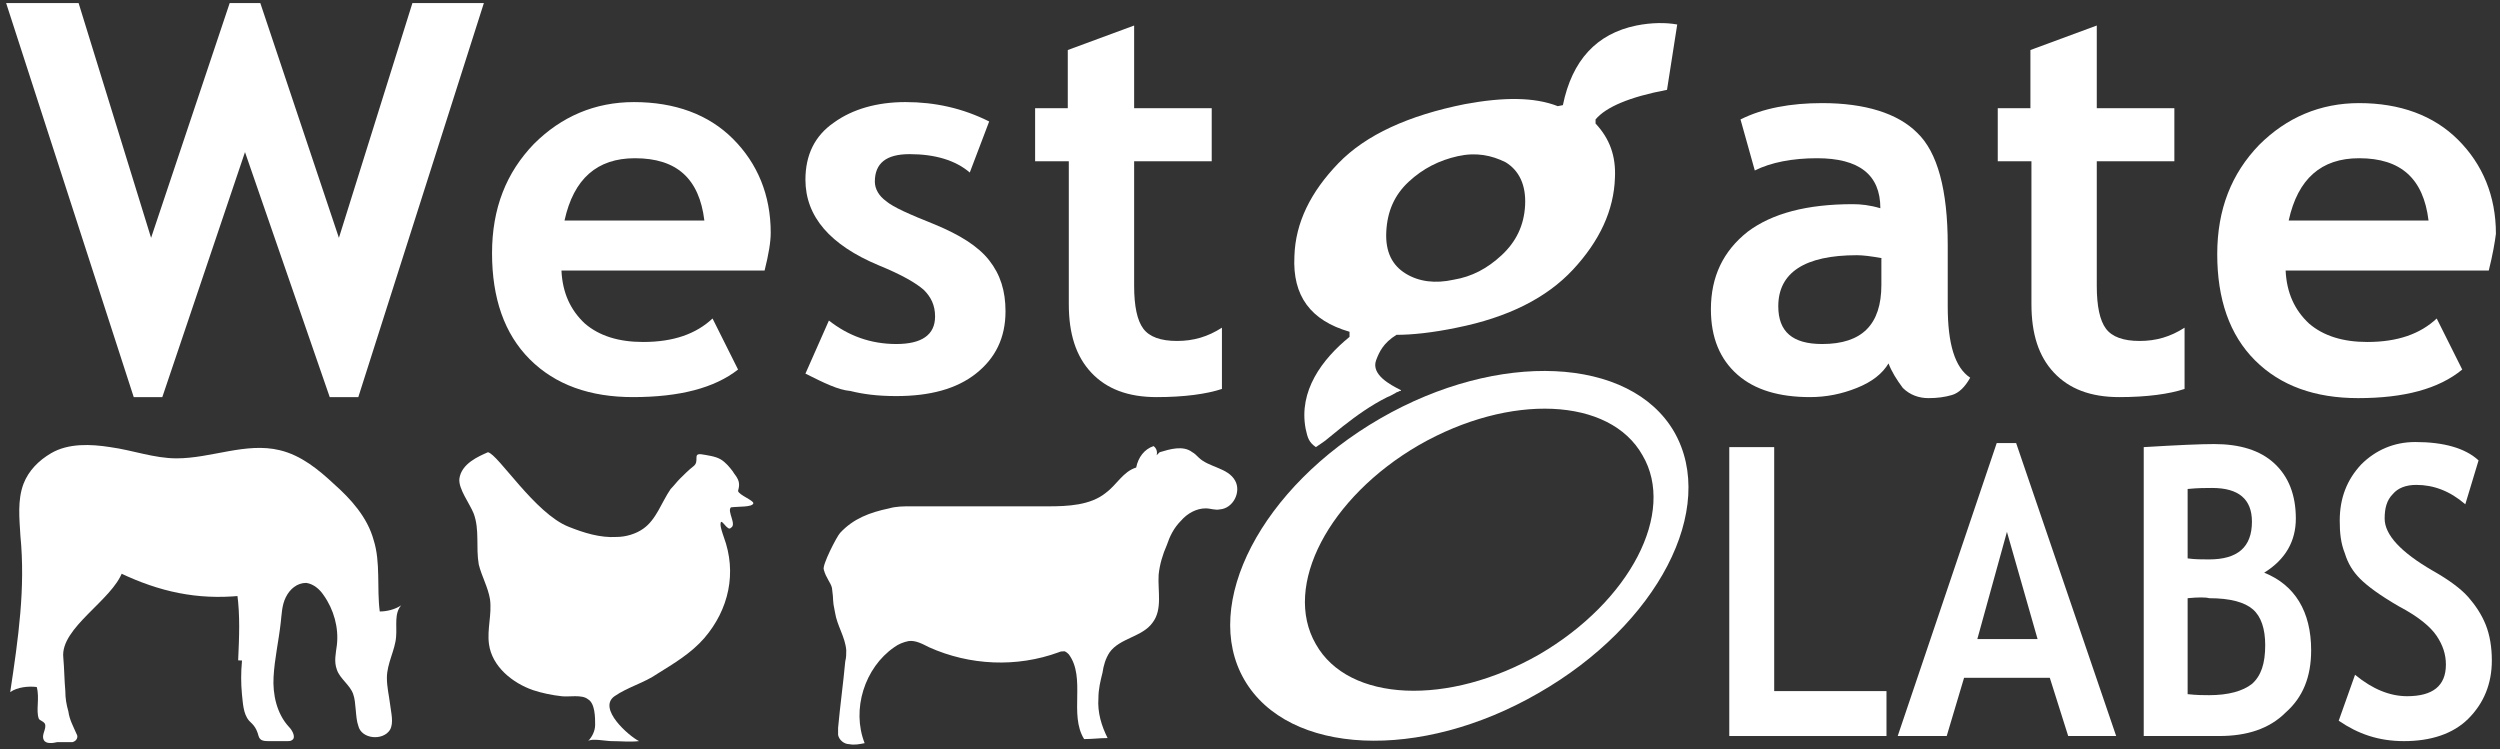
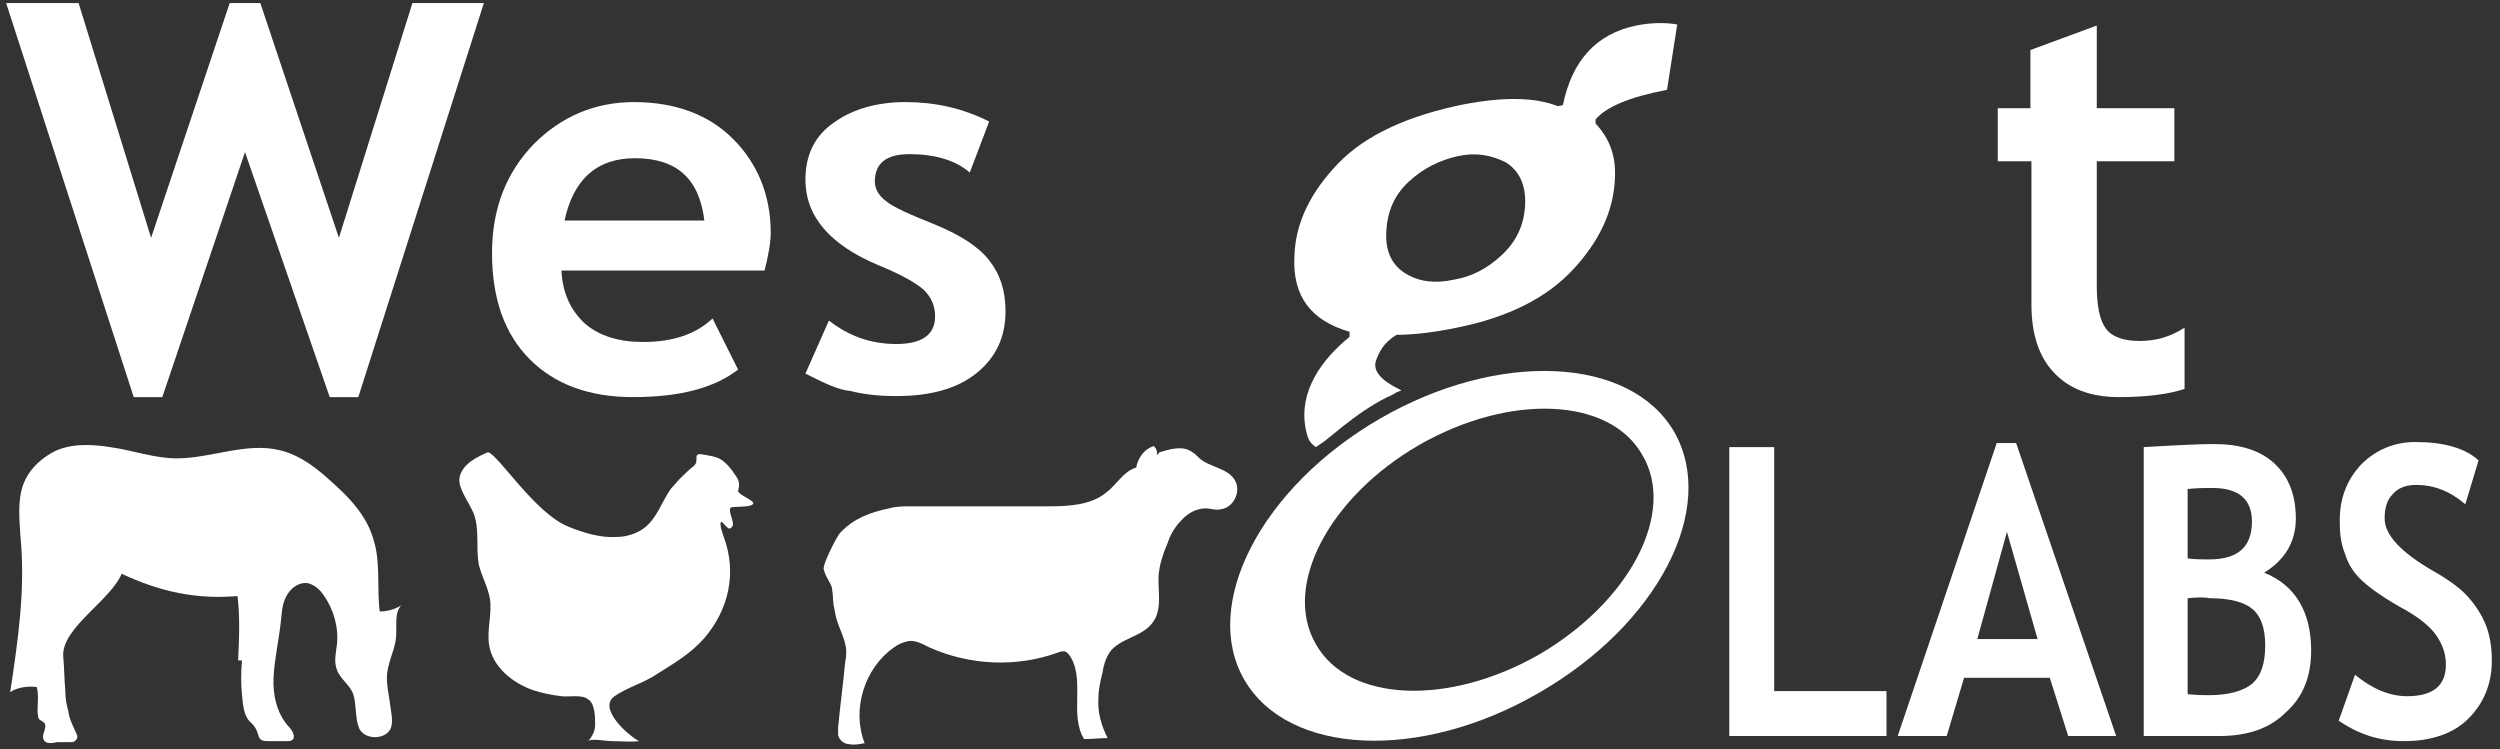
<svg xmlns="http://www.w3.org/2000/svg" version="1.1" id="Layer_1" x="0px" y="0px" viewBox="0 0 244.9 73.4" style="enable-background:new 0 0 244.9 73.4;" xml:space="preserve">
  <rect x="0" y="0" width="244.9" height="73.4" fill="#333333" stroke="none" />
  <polygon style="fill:#fff;" points="35.1,38.9 32.3,38.9 24,14.9 15.9,38.9 13.1,38.9 0.6,0.3 7.7,0.3 14.8,23.3 22.5,0.3 25.5,0.3   33.2,23.3 40.4,0.3 47.4,0.3 " />
  <path style="fill:#fff;" d="M74.9,26.5H55c0.1,2.2,0.9,3.9,2.3,5.2c1.4,1.2,3.3,1.8,5.7,1.8c3,0,5.2-0.8,6.8-2.3l2.5,5  C70,38,66.6,38.9,62,38.9c-4.2,0-7.6-1.2-10.1-3.7c-2.5-2.5-3.7-6-3.7-10.4c0-4.4,1.4-7.9,4.1-10.7c2.7-2.7,6-4.1,9.8-4.1  c4,0,7.3,1.2,9.7,3.6c2.4,2.4,3.7,5.5,3.7,9.2C75.5,23.7,75.3,24.9,74.9,26.5 M55.3,21.6h13.7c-0.5-4.1-2.7-6.1-6.8-6.1  C58.5,15.5,56.2,17.5,55.3,21.6" />
  <path style="fill:#fff;" d="M78.9,36.6l2.3-5.2c1.9,1.5,4.1,2.3,6.6,2.3c2.5,0,3.8-0.9,3.8-2.7c0-1.1-0.4-1.9-1.1-2.6  c-0.8-0.7-2.2-1.5-4.4-2.4c-4.8-2-7.2-4.8-7.2-8.4c0-2.4,0.9-4.3,2.8-5.6c1.8-1.3,4.2-2,7-2c2.9,0,5.6,0.6,8.2,1.9l-1.9,5  c-1.4-1.2-3.4-1.8-5.9-1.8c-2.3,0-3.4,0.9-3.4,2.7c0,0.7,0.4,1.4,1.1,1.9c0.7,0.6,2.3,1.3,4.8,2.3c2.4,1,4.2,2.1,5.3,3.5  c1.1,1.4,1.6,3,1.6,5c0,2.6-1,4.6-2.9,6.1c-1.9,1.5-4.5,2.2-7.8,2.2c-1.9,0-3.3-0.2-4.5-0.5C82.1,38.2,80.7,37.5,78.9,36.6" />
-   <path style="fill:#fff;" d="M104.6,15.8h-3.2v-5.2h3.2V4.9l6.5-2.4v8.1h7.6v5.2h-7.6V28c0,2,0.3,3.4,0.9,4.2c0.6,0.8,1.7,1.2,3.3,1.2  c1.6,0,3-0.4,4.4-1.3v6c-1.5,0.5-3.7,0.8-6.4,0.8c-2.8,0-4.9-0.8-6.4-2.4c-1.5-1.6-2.2-3.8-2.2-6.7V15.8z" />
-   <path style="fill:#fff;" d="M185,35.6c-0.6,1-1.6,1.8-3.1,2.4c-1.5,0.6-3,0.9-4.6,0.9c-3,0-5.4-0.7-7.1-2.2c-1.7-1.5-2.6-3.6-2.6-6.4  c0-3.2,1.2-5.7,3.6-7.6c2.4-1.8,5.8-2.7,10.3-2.7c0.8,0,1.7,0.1,2.7,0.4c0-3.3-2.1-4.9-6.2-4.9c-2.4,0-4.5,0.4-6.1,1.2l-1.4-5  c2.2-1.1,4.9-1.6,8-1.6c4.2,0,7.4,1,9.3,2.9c2,1.9,3,5.6,3,11v6c0,3.7,0.7,6,2.2,7c-0.5,0.9-1.1,1.5-1.8,1.7  c-0.7,0.2-1.4,0.3-2.3,0.3c-0.9,0-1.8-0.3-2.5-1C185.8,37.2,185.3,36.4,185,35.6 M184.4,25.3c-1.1-0.2-1.9-0.3-2.5-0.3  c-5.1,0-7.7,1.7-7.7,5c0,2.5,1.4,3.7,4.3,3.7c3.9,0,5.8-1.9,5.8-5.8V25.3z" />
  <path style="fill:#fff;" d="M198.9,15.8h-3.2v-5.2h3.2V4.9l6.5-2.4v8.1h7.6v5.2h-7.6V28c0,2,0.3,3.4,0.9,4.2c0.6,0.8,1.7,1.2,3.3,1.2  c1.6,0,3-0.4,4.4-1.3v6c-1.5,0.5-3.7,0.8-6.4,0.8c-2.8,0-4.9-0.8-6.4-2.4c-1.5-1.6-2.2-3.8-2.2-6.7V15.8z" />
-   <path style="fill:#fff;" d="M243.8,26.5h-19.9c0.1,2.2,0.9,3.9,2.3,5.2c1.4,1.2,3.3,1.8,5.7,1.8c3,0,5.2-0.8,6.8-2.3l2.5,5  c-2.3,1.9-5.7,2.8-10.2,2.8c-4.2,0-7.6-1.2-10.1-3.7c-2.5-2.5-3.7-6-3.7-10.4c0-4.4,1.4-7.9,4.1-10.7c2.7-2.7,6-4.1,9.8-4.1  c4,0,7.3,1.2,9.7,3.6c2.4,2.4,3.7,5.5,3.7,9.2C244.4,23.7,244.2,24.9,243.8,26.5 M224.2,21.6h13.7c-0.5-4.1-2.7-6.1-6.8-6.1  C227.4,15.5,225.1,17.5,224.2,21.6" />
  <polygon style="fill:#fff;" points="169.4,72.1 169.4,43.8 173.8,43.8 173.8,67.7 184.8,67.7 184.8,72.1 " />
  <path style="fill:#fff;" d="M202.6,72.1l-1.8-5.7h-8.4l-1.7,5.7h-4.8l9.7-28.7h1.9l9.8,28.7H202.6z M196.6,52.1l-2.9,10.5h5.9L196.6,52.1  z" />
  <path style="fill:#fff;" d="M217.4,72.1H210V43.8c3.3-0.2,5.6-0.3,6.9-0.3c2.5,0,4.5,0.6,5.9,1.9c1.4,1.3,2.1,3.1,2.1,5.4  c0,2.2-1,4-3.1,5.3c3,1.2,4.6,3.8,4.6,7.6c0,2.6-0.8,4.6-2.5,6.1C222.3,71.4,220.1,72.1,217.4,72.1 M214.3,47.9v6.8  c0.7,0.1,1.4,0.1,2.1,0.1c2.8,0,4.2-1.2,4.2-3.7c0-2.2-1.3-3.3-3.9-3.3C216.1,47.8,215.3,47.8,214.3,47.9 M214.3,58.6v9.4  c0.9,0.1,1.6,0.1,2.1,0.1c1.9,0,3.3-0.4,4.2-1.1c0.9-0.8,1.3-2,1.3-3.8c0-1.6-0.4-2.8-1.2-3.5c-0.8-0.7-2.2-1.1-4.3-1.1  C216.1,58.5,215.3,58.5,214.3,58.6" />
  <path style="fill:#fff;" d="M229.1,70.6l1.6-4.5c1.7,1.4,3.4,2.1,5.1,2.1c2.5,0,3.8-1,3.8-3.1c0-1-0.3-1.9-0.9-2.8  c-0.6-0.9-1.8-1.9-3.7-2.9c-1.9-1.1-3.1-2-3.8-2.7c-0.7-0.7-1.2-1.5-1.5-2.5c-0.4-1-0.5-2-0.5-3.2c0-2.2,0.7-4,2.1-5.5  c1.4-1.4,3.2-2.2,5.3-2.2c2.8,0,4.9,0.6,6.2,1.8l-1.3,4.3c-1.5-1.3-3.1-1.9-4.8-1.9c-1,0-1.8,0.3-2.3,0.9c-0.6,0.6-0.8,1.4-0.8,2.4  c0,1.6,1.6,3.3,4.7,5.1c1.6,0.9,2.8,1.8,3.5,2.6c0.7,0.8,1.3,1.7,1.7,2.7c0.4,1,0.6,2.2,0.6,3.5c0,2.3-0.8,4.2-2.3,5.7  s-3.7,2.2-6.3,2.2C233,72.6,231,71.9,229.1,70.6" />
  <path style="fill:#fff;" d="M38.2,71.5c0.4-0.7,0.1-1.7,0-2.6c-0.1-0.8-0.3-1.6-0.3-2.5c0-1.4,0.8-2.7,0.9-4c0.1-1.1-0.2-2.3,0.5-3.1  c-0.6,0.4-1.4,0.6-2.1,0.6c-0.3-2.3,0.1-4.8-0.6-7c-0.6-2.2-2.2-4-3.9-5.5c-1.5-1.4-3.2-2.8-5.3-3.3c-3.3-0.8-6.7,0.8-10.1,0.8  c-2.2,0-4.3-0.8-6.5-1.1c-1.9-0.3-4.1-0.4-5.8,0.6c-1.2,0.7-2.2,1.7-2.7,3c-0.6,1.6-0.4,3.4-0.3,5.1C2.5,57.6,1.8,62.5,1,67.8  c0.7-0.5,1.8-0.6,2.6-0.5c0.3,1.1-0.1,2.3,0.2,3.1c0.1,0.2,0.4,0.2,0.6,0.5c0.2,0.5-0.4,1.1-0.1,1.6c0.2,0.4,0.9,0.3,1.3,0.2  c0.3,0,0.6,0,1,0c0.2,0,0.3,0,0.5,0c0.4-0.1,0.6-0.5,0.4-0.8c-0.3-0.7-0.7-1.4-0.8-2.2c-0.2-0.7-0.3-1.3-0.3-2  c-0.1-1.1-0.1-2.2-0.2-3.3c-0.3-2.9,4.8-5.6,5.8-8.4c3.8,1.8,7.4,2.6,11.6,2.2c0.3,2.2,0.2,4.3,0.1,6.6c-0.1,1.1-0.1,2.1,0,3.2  c0.1,0.8,0.1,1.9,0.7,2.6c0.1,0.1,0.2,0.2,0.3,0.3c0.2,0.2,0.4,0.5,0.5,0.8c0.1,0.2,0.1,0.5,0.3,0.7c0.2,0.2,0.5,0.2,0.9,0.2  c0.6,0,1.2,0,1.8,0c0.1,0,0.3,0,0.4-0.1c0.4-0.2,0.1-0.9-0.3-1.3c-1.2-1.3-1.6-3.2-1.5-4.9c0.1-1.8,0.5-3.5,0.7-5.3  c0.1-0.8,0.1-1.7,0.5-2.5c0.4-0.8,1.1-1.4,2-1.4c0.7,0.1,1.3,0.6,1.7,1.2c1,1.4,1.5,3.2,1.3,4.9c-0.1,0.8-0.3,1.6,0,2.4  c0.3,0.9,1.3,1.5,1.6,2.4c0.3,0.8,0.2,2.3,0.5,3.1C35.4,72.4,37.5,72.6,38.2,71.5" />
  <path style="fill:none;stroke:#fff;stroke-width:0.539;" d="M11.9,55.9c3.8,1.8,7.4,2.6,11.6,2.2c0.3,2.2,0.2,4.3,0.1,6.6" />
  <path style="fill:#fff;" d="M72.2,46.8c-0.1-0.2-0.3-0.4-0.4-0.6c-0.3-0.4-0.7-0.9-1.2-1.2c-0.5-0.3-1.3-0.4-1.9-0.5  c-0.9-0.1-0.1,0.7-0.8,1.2c-0.4,0.3-1,0.9-1.3,1.2c-0.3,0.3-0.6,0.7-0.9,1c-0.9,1.3-1.4,3-2.7,3.9c-0.7,0.5-1.7,0.8-2.6,0.8  c-1.6,0.1-3.2-0.4-4.7-1c-3.3-1.3-6.9-7.1-7.9-7.3c-0.9,0.4-2.6,1.1-2.8,2.6c-0.1,1,1,2.4,1.4,3.4c0.6,1.6,0.2,3.3,0.5,5  c0.3,1.2,0.9,2.2,1.1,3.4c0.2,1.5-0.3,2.9-0.1,4.4c0.3,2.2,2.3,3.8,4.3,4.5c0.9,0.3,1.9,0.5,2.8,0.6c0.7,0.1,2-0.2,2.6,0.3  c0.7,0.4,0.7,1.8,0.7,2.5c0,0.6-0.3,1.2-0.7,1.6c0.3-0.3,1.8,0,2.3,0c0.9,0,1.8,0.1,2.7,0c-1-0.5-4.1-3.2-2.4-4.4  c1.3-0.9,2.9-1.3,4.2-2.2c1.6-1,3.3-2,4.6-3.5c2.4-2.8,3.2-6.4,1.9-9.9c-0.1-0.3-0.4-1.1-0.3-1.4c0.1-0.4,0.7,0.9,1,0.5  c0.6-0.3-0.4-1.6,0-2c0.8-0.1,2.1,0,2.2-0.4c0-0.3-1.4-0.8-1.5-1.2C72.4,47.7,72.5,47.3,72.2,46.8C72.2,46.9,72.2,46.8,72.2,46.8" />
  <path style="fill:#fff;" d="M113.3,44.6c0.1-0.3,0-0.7-0.3-0.9c-0.9,0.3-1.5,1.1-1.7,2.1c-1.3,0.4-1.9,1.7-3,2.5  c-1.5,1.2-3.7,1.3-5.6,1.3c-4.5,0-9,0-13.5,0c-0.7,0-1.4,0-2.1,0.2c-1.9,0.4-3.5,1-4.8,2.4c-0.3,0.3-1.8,3.2-1.6,3.6  c0.2,0.8,0.7,1.3,0.8,1.8c0.2,1.4,0,1,0.3,2.4c0.2,1.3,1,2.4,1.1,3.7c0,0.4,0,0.7-0.1,1.1c-0.2,2.2-0.5,4.3-0.7,6.5  c0,0.2,0,0.5,0,0.7c0.1,0.5,0.6,0.9,1.1,0.9c0.5,0.1,1,0,1.5-0.1c-1.3-3.3,0-7.4,2.9-9.4c0.4-0.3,0.9-0.5,1.4-0.6  c0.7-0.1,1.4,0.3,2,0.6c4,1.8,8.6,2,12.7,0.5c0.2-0.1,0.4-0.1,0.6-0.1c0.2,0.1,0.3,0.2,0.4,0.3c1.7,2.3,0,5.9,1.5,8.3  c0.8,0,1.5-0.1,2.3-0.1c-0.6-1.2-1-2.5-0.9-3.9c0-0.9,0.2-1.7,0.4-2.5c0.1-0.7,0.3-1.4,0.7-2c1-1.4,3.2-1.5,4.2-2.9  c1-1.3,0.5-3.1,0.6-4.7c0.1-1,0.4-2,0.8-2.9c0.3-0.9,0.7-1.7,1.4-2.4c0.6-0.7,1.5-1.2,2.4-1.2c0.5,0,0.9,0.2,1.4,0.1  c1.3-0.1,2.1-1.7,1.5-2.8c-0.7-1.3-2.6-1.3-3.6-2.3c-0.2-0.2-0.4-0.4-0.6-0.5c-0.9-0.7-2.2-0.3-3.2,0" />
  <path style="fill:#fff;" d="M160.3,2.5c-3.9,0.8-6.3,3.4-7.2,7.8l-0.5,0.1c-2.3-0.9-5.3-0.9-9.1-0.2c-5.5,1.1-9.7,3-12.4,5.8  c-2.7,2.8-4.2,5.8-4.3,9.1c-0.2,3.9,1.6,6.3,5.4,7.4l0,0.5c-2.7,2.2-5,5.3-4.3,9c0.2,0.9,0.3,1.3,1,1.8c0,0,0.9-0.6,1-0.7  c0.5-0.4,1.1-0.9,1.6-1.3c1.4-1.1,2.8-2.1,4.4-2.9c0.3-0.1,0.6-0.3,0.8-0.4c0.1-0.1,0.3-0.1,0.4-0.2c0,0,0,0,0.1,0  c0,0,0.1-0.1,0-0.1c-1-0.5-2.9-1.5-2.4-2.9c0.3-0.8,0.7-1.7,2-2.5c1.5,0,3.5-0.2,5.9-0.7c5-1,8.8-2.9,11.4-5.7c2.6-2.8,4-5.8,4.1-9  c0.1-2.1-0.5-3.8-1.9-5.3l0-0.4c1-1.2,3.3-2.2,7-2.9l1-6.4C163.2,2.2,161.8,2.2,160.3,2.5 M147.1,25c-1.4,1.3-2.9,2.1-4.7,2.4  c-1.8,0.4-3.4,0.2-4.7-0.6s-2-2.1-1.9-4.1c0.1-2,0.8-3.6,2.2-4.9c1.4-1.3,3-2.1,4.8-2.5c1.8-0.4,3.3-0.1,4.7,0.6  c1.3,0.8,2,2.2,1.9,4.2C149.3,22.1,148.5,23.7,147.1,25" />
  <path style="fill:#fff;" d="M164,42.3c-4.3-7.4-17.2-8-28.8-1.3c-11.6,6.7-17.6,18.2-13.3,25.6c4.3,7.4,17.2,8,28.8,1.3  C162.4,61.2,168.3,49.8,164,42.3 M150.8,64.1c-8.9,5.1-18.7,4.7-21.9-1c-3.3-5.7,1.3-14.4,10.1-19.5c8.9-5.1,18.7-4.7,21.9,1  C164.2,50.2,159.7,58.9,150.8,64.1" />
</svg>